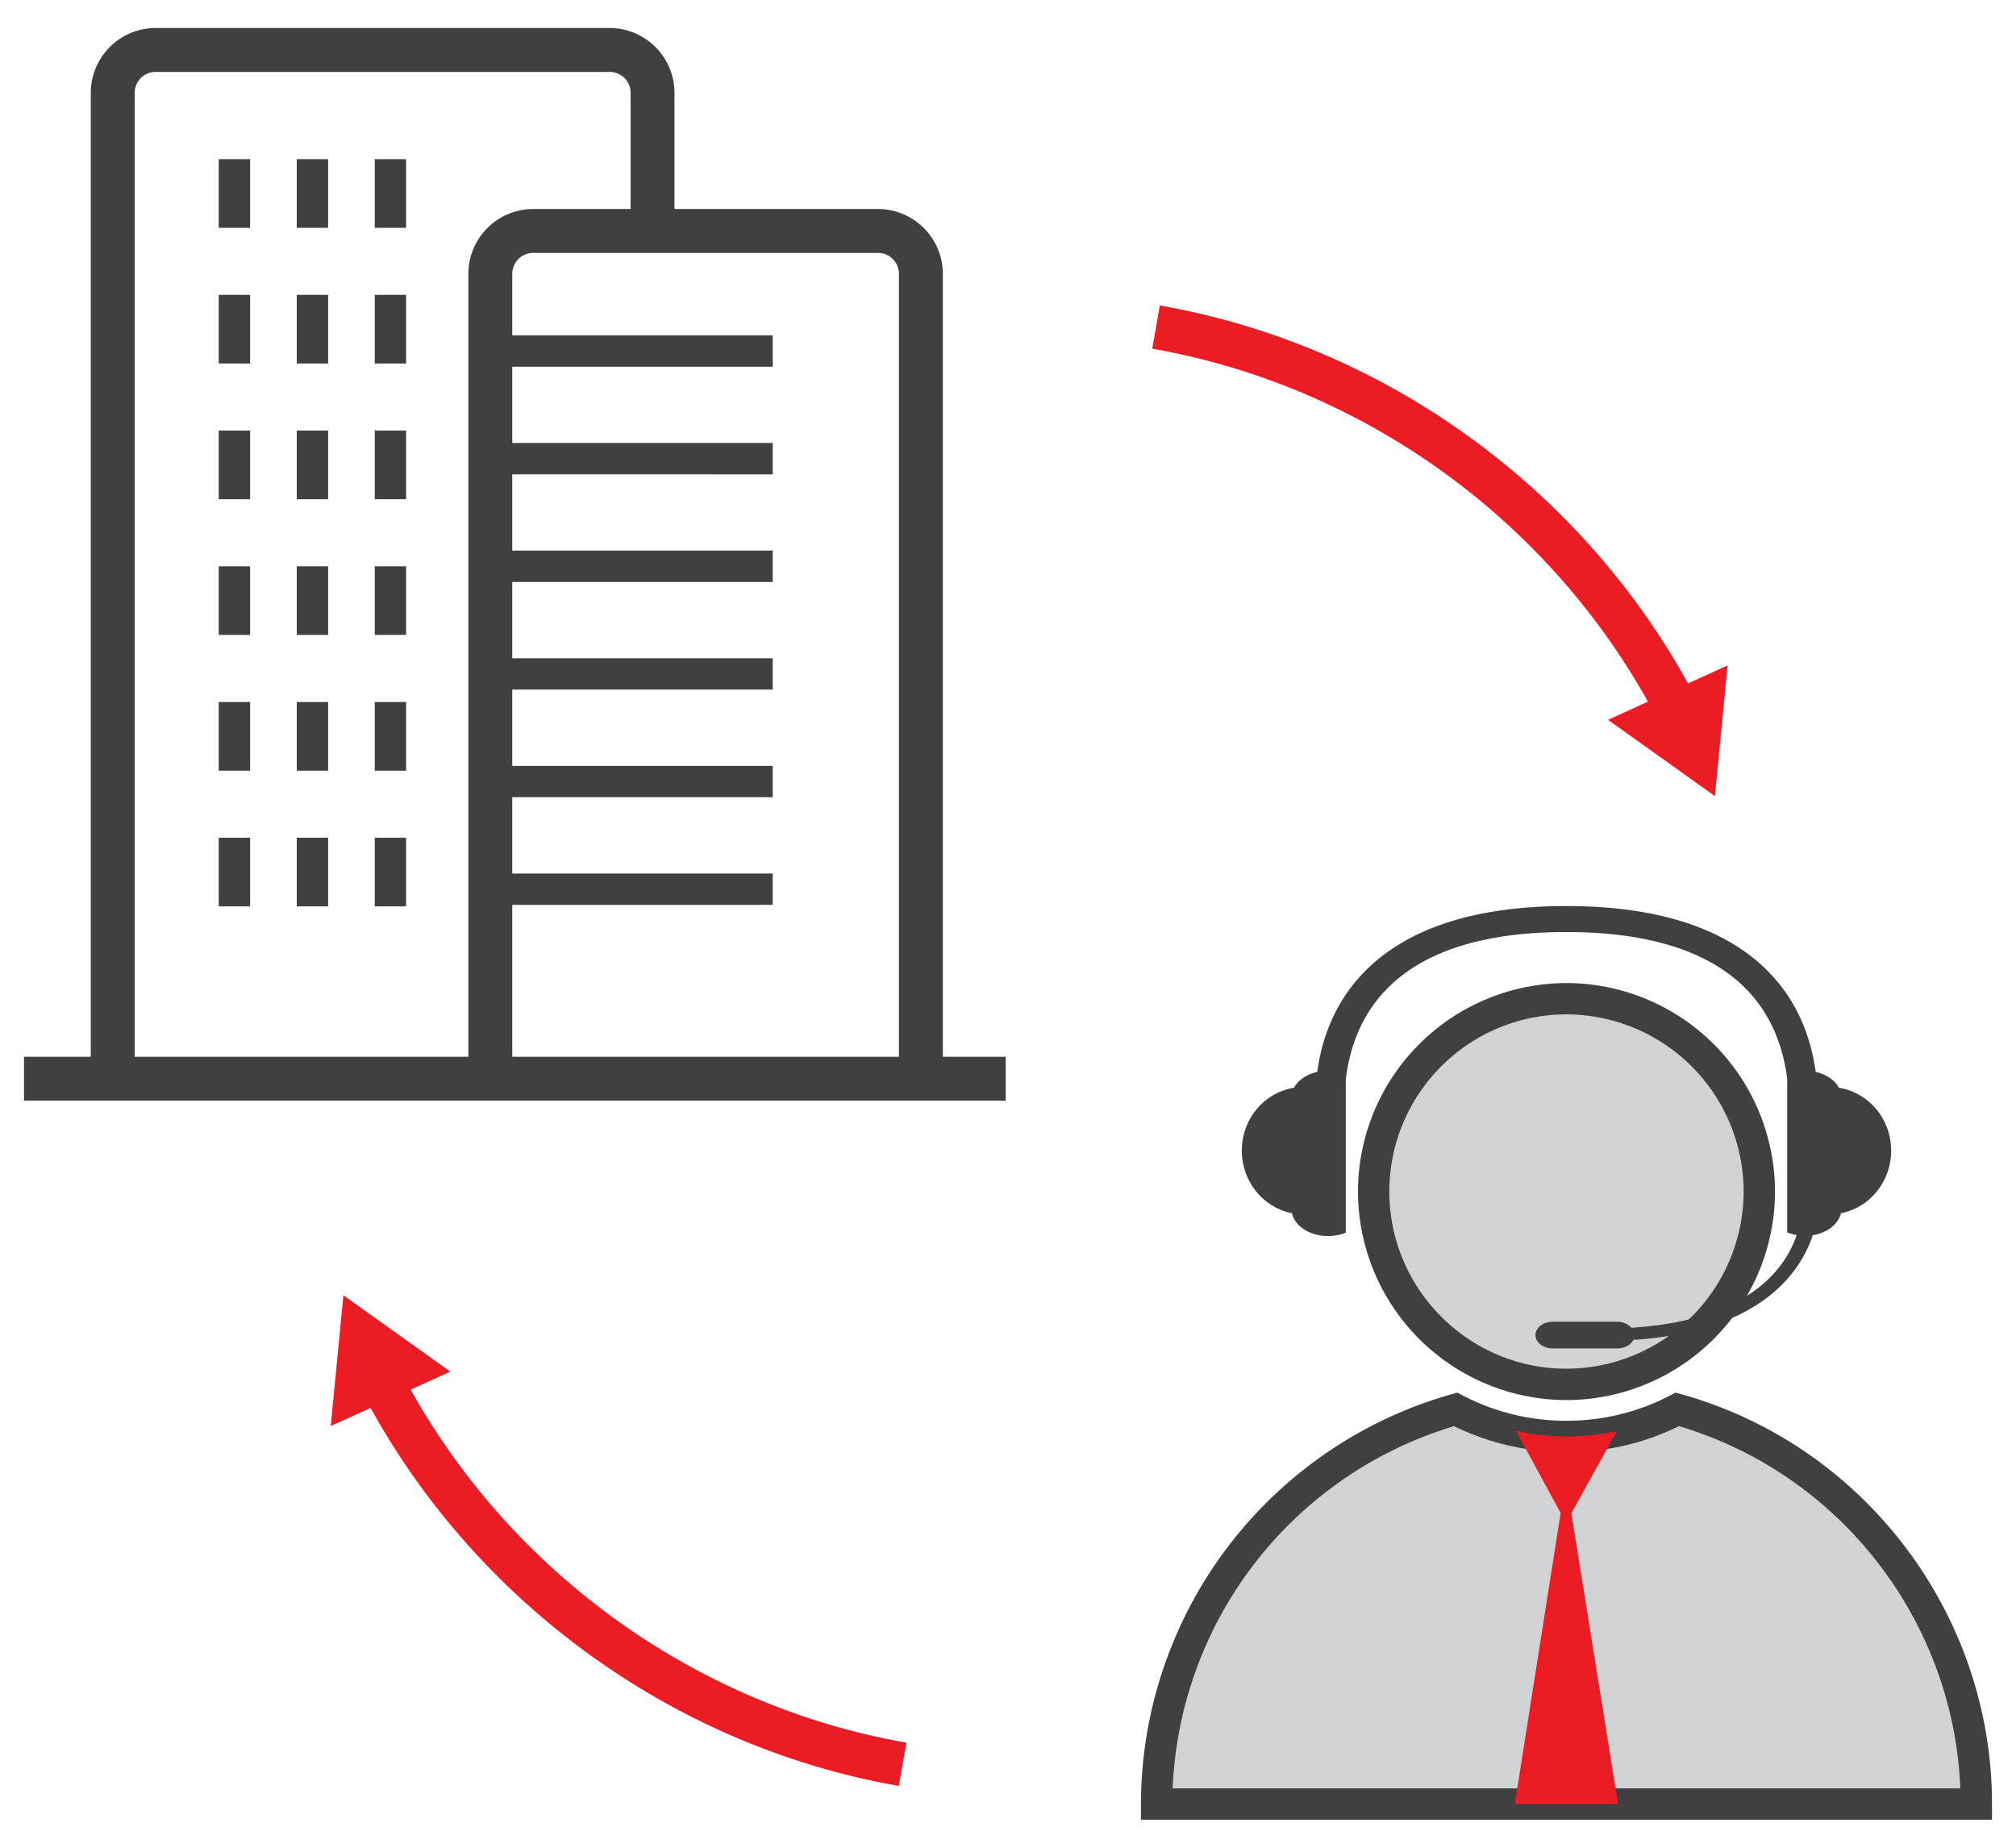
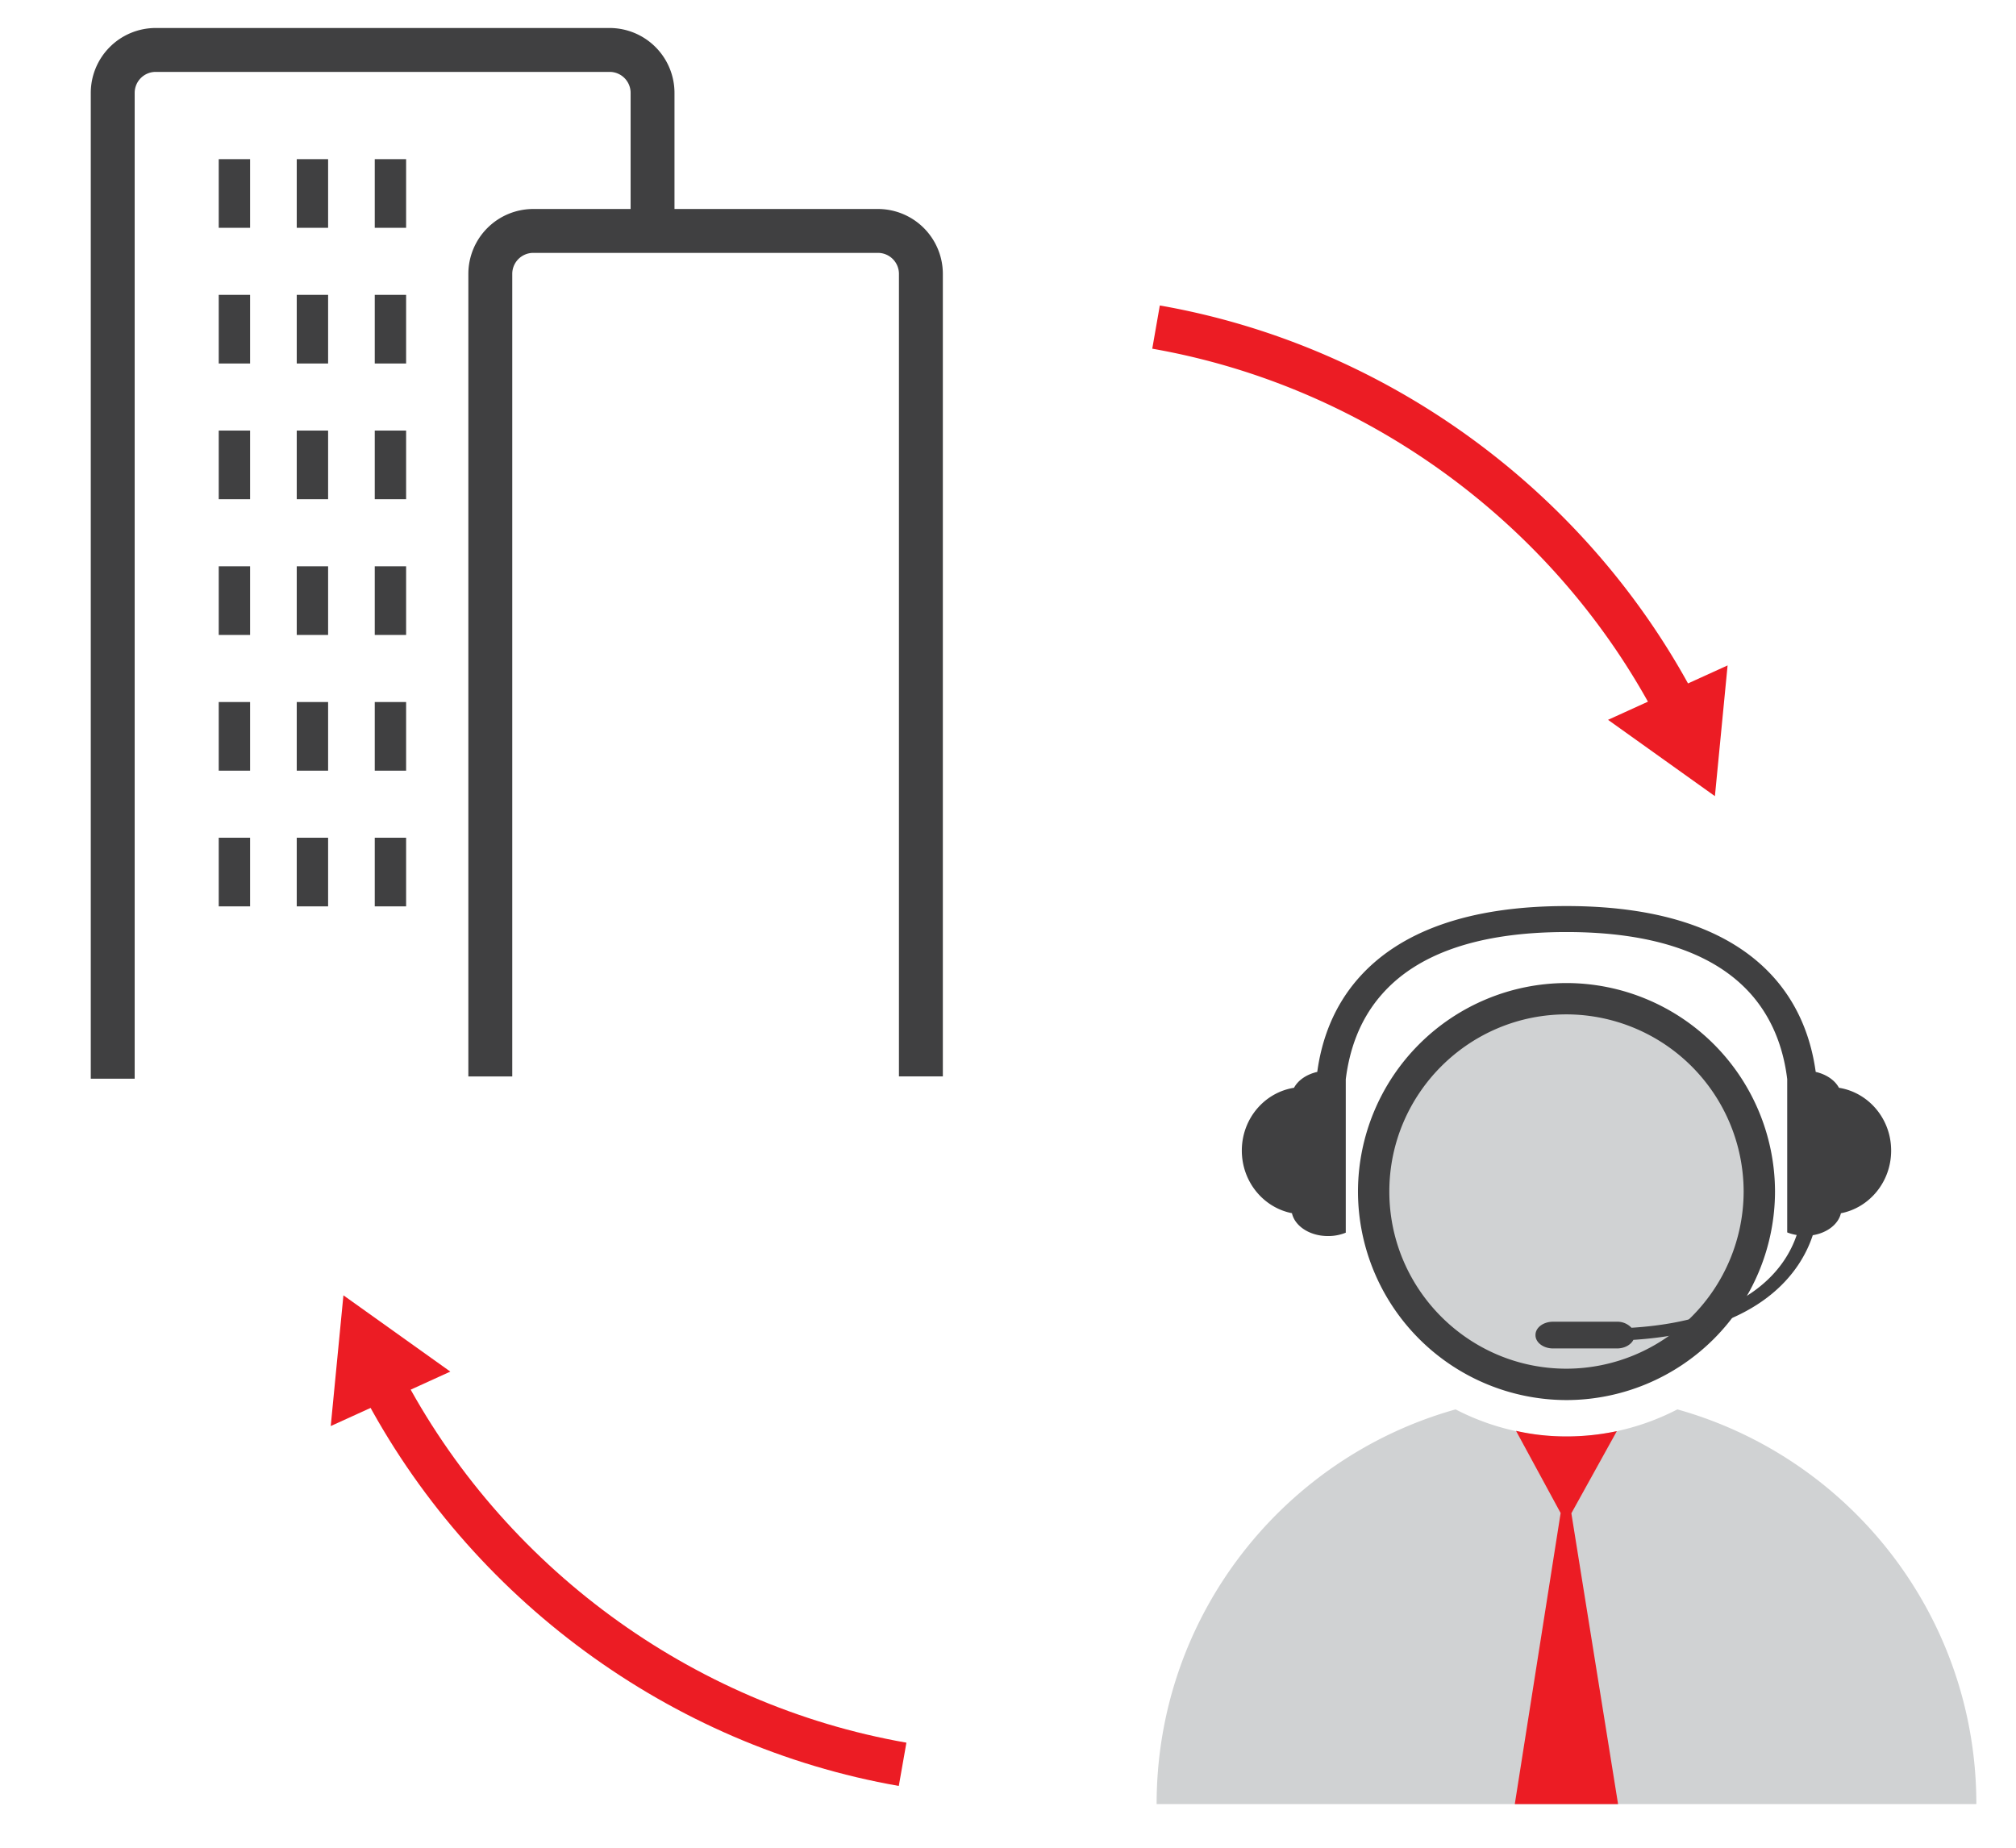
<svg xmlns="http://www.w3.org/2000/svg" xmlns:xlink="http://www.w3.org/1999/xlink" width="72" height="66">
  <circle cx="55.946" cy="42.563" r="6.888" fill="#D0D2D3" />
  <g fill="#404041">
    <path d="M55.945 50.01a7.46 7.46 0 0 1-7.446-7.448 7.46 7.46 0 0 1 7.446-7.448 7.46 7.46 0 0 1 7.448 7.448 7.46 7.46 0 0 1-7.448 7.448zm0-13.777c-3.488 0-6.326 2.84-6.326 6.328s2.838 6.328 6.326 6.328a6.34 6.34 0 0 0 6.328-6.328 6.34 6.34 0 0 0-6.328-6.328z" />
    <path d="M46.143 43.344c.108.458.638.807 1.28.807h.025c.224 0 .43-.046.615-.12v-5.48c.128-1.024.476-2.098 1.264-3.005 1.295-1.5 3.526-2.254 6.618-2.254s5.324.764 6.62 2.254c.788.91 1.14 1.984 1.264 3v5.475c.104.043.22.072.338.093-.385 1.145-1.657 3.047-5.9 3.313a.69.69 0 0 0-.518-.216h-2.28c-.35 0-.63.21-.63.472v.01c0 .26.28.473.63.473h2.28c.27 0 .497-.13.586-.307 4.63-.3 6-2.5 6.407-3.738.515-.083.915-.394 1.005-.784 1.02-.198 1.794-1.122 1.794-2.238 0-1.14-.81-2.076-1.864-2.244-.146-.272-.452-.48-.83-.567-.154-1.112-.557-2.282-1.43-3.298-1.497-1.735-4.016-2.626-7.472-2.626s-5.974.89-7.47 2.626c-.875 1.016-1.278 2.186-1.43 3.298-.38.087-.684.295-.83.567-1.055.168-1.864 1.104-1.864 2.244.001 1.114.774 2.038 1.793 2.236z" />
  </g>
  <path d="M59.906 50.343c-1.188.615-2.532.967-3.96.967a8.59 8.59 0 0 1-3.96-.967c-6.16 1.727-10.678 7.384-10.678 14.098h29.276c0-6.714-4.516-12.372-10.677-14.098z" fill="#D0D2D3" />
-   <path d="M71.143 65H40.748v-.56a15.25 15.25 0 0 1 11.086-14.637l.213-.06.196.103a7.96 7.96 0 0 0 3.702.903 7.97 7.97 0 0 0 3.702-.903l.196-.103.213.06c6.528 1.828 11.087 7.848 11.087 14.637V65zm-29.265-1.12h28.134c-.24-5.986-4.294-11.23-10.05-12.938-1.26.616-2.6.928-4.017.928a9.2 9.2 0 0 1-4.016-.928 14.13 14.13 0 0 0-10.05 12.938z" fill="#404041" />
  <g fill="#EC1C24">
    <path d="M56.12 54.054l1.624-2.934a8.67 8.67 0 0 1-1.8.189c-.616 0-1.22-.066-1.8-.2l1.593 2.936L54.1 64.44h3.688L56.12 54.054zm3.082-28.346c-3.614-6.952-10.362-11.906-18.05-13.253l.27-1.544c8.166 1.43 15.333 6.7 19.172 14.074l-1.392.723z" />
-     <path d="M61.7 23.768l-.453 4.67-3.817-2.726zM32.1 63.793c-8.165-1.43-15.332-6.7-19.17-14.073l1.392-.723c3.614 6.95 10.362 11.905 18.05 13.25l-.27 1.545z" />
+     <path d="M61.7 23.768l-.453 4.67-3.817-2.726zM32.1 63.793c-8.165-1.43-15.332-6.7-19.17-14.073l1.392-.723c3.614 6.95 10.362 11.905 18.05 13.25z" />
    <path d="M11.812 50.938l.453-4.67 3.818 2.725z" />
  </g>
  <g fill="#404041">
-     <path d="M.858 37.747h35.06v1.568H.858zM17.4 11.978h10.197v1.12H17.4zm0 3.845h10.197v1.12H17.4zm0 3.844h10.197v1.12H17.4zm0 3.845h10.197v1.12H17.4zm0 3.844h10.197v1.12H17.4zm0 3.846h10.197v1.12H17.4z" />
    <use xlink:href="#B" />
    <use xlink:href="#B" x="2.786" />
    <use xlink:href="#B" x="5.572" />
    <use xlink:href="#B" y="4.847" />
    <use xlink:href="#B" x="2.786" y="4.847" />
    <use xlink:href="#B" x="5.572" y="4.847" />
    <use xlink:href="#B" y="9.695" />
    <use xlink:href="#B" x="2.786" y="9.695" />
    <use xlink:href="#B" x="5.572" y="9.695" />
    <use xlink:href="#B" y="14.543" />
    <use xlink:href="#B" x="2.786" y="14.543" />
    <use xlink:href="#B" x="5.572" y="14.543" />
    <use xlink:href="#B" y="19.391" />
    <use xlink:href="#B" x="2.786" y="19.391" />
    <use xlink:href="#B" x="5.572" y="19.391" />
    <use xlink:href="#B" y="24.238" />
    <use xlink:href="#B" x="2.786" y="24.238" />
    <use xlink:href="#B" x="5.572" y="24.238" />
    <path d="M4.8 38.53H3.242V3.315A2.32 2.32 0 0 1 5.557 1h16.217a2.32 2.32 0 0 1 2.315 2.315v4.877h-1.567V3.315a.75.75 0 0 0-.748-.747H5.557a.75.75 0 0 0-.747.747v35.216z" />
    <path d="M33.673 38.448h-1.568V9.78a.75.75 0 0 0-.747-.747H19.042a.75.75 0 0 0-.747.747v28.67h-1.568V9.78a2.32 2.32 0 0 1 2.315-2.315h12.316a2.32 2.32 0 0 1 2.315 2.315v28.67z" />
  </g>
  <defs>
    <path id="B" d="M7.812 5.685h1.12v2.452h-1.12z" />
  </defs>
</svg>